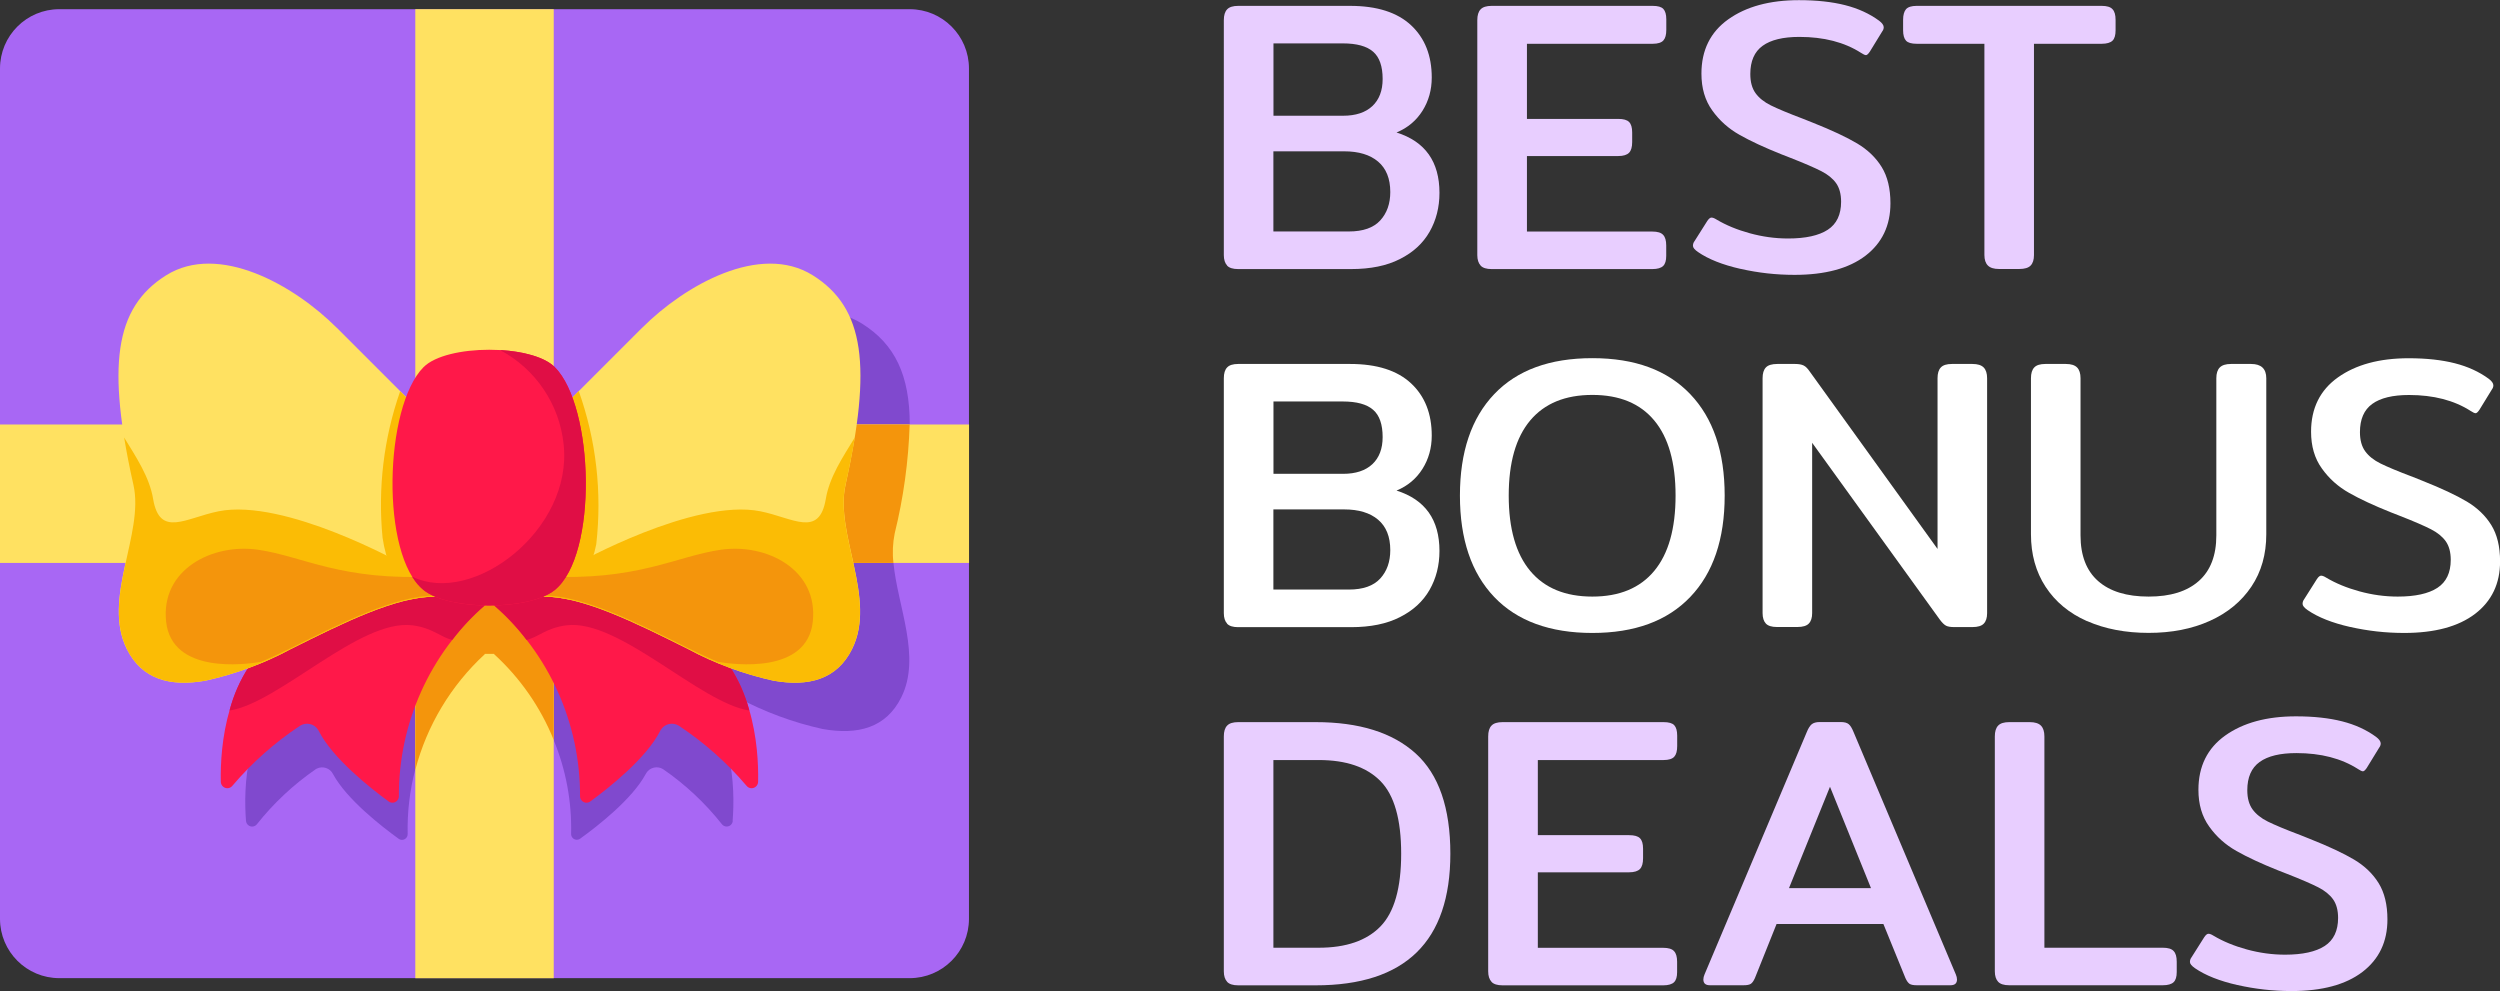
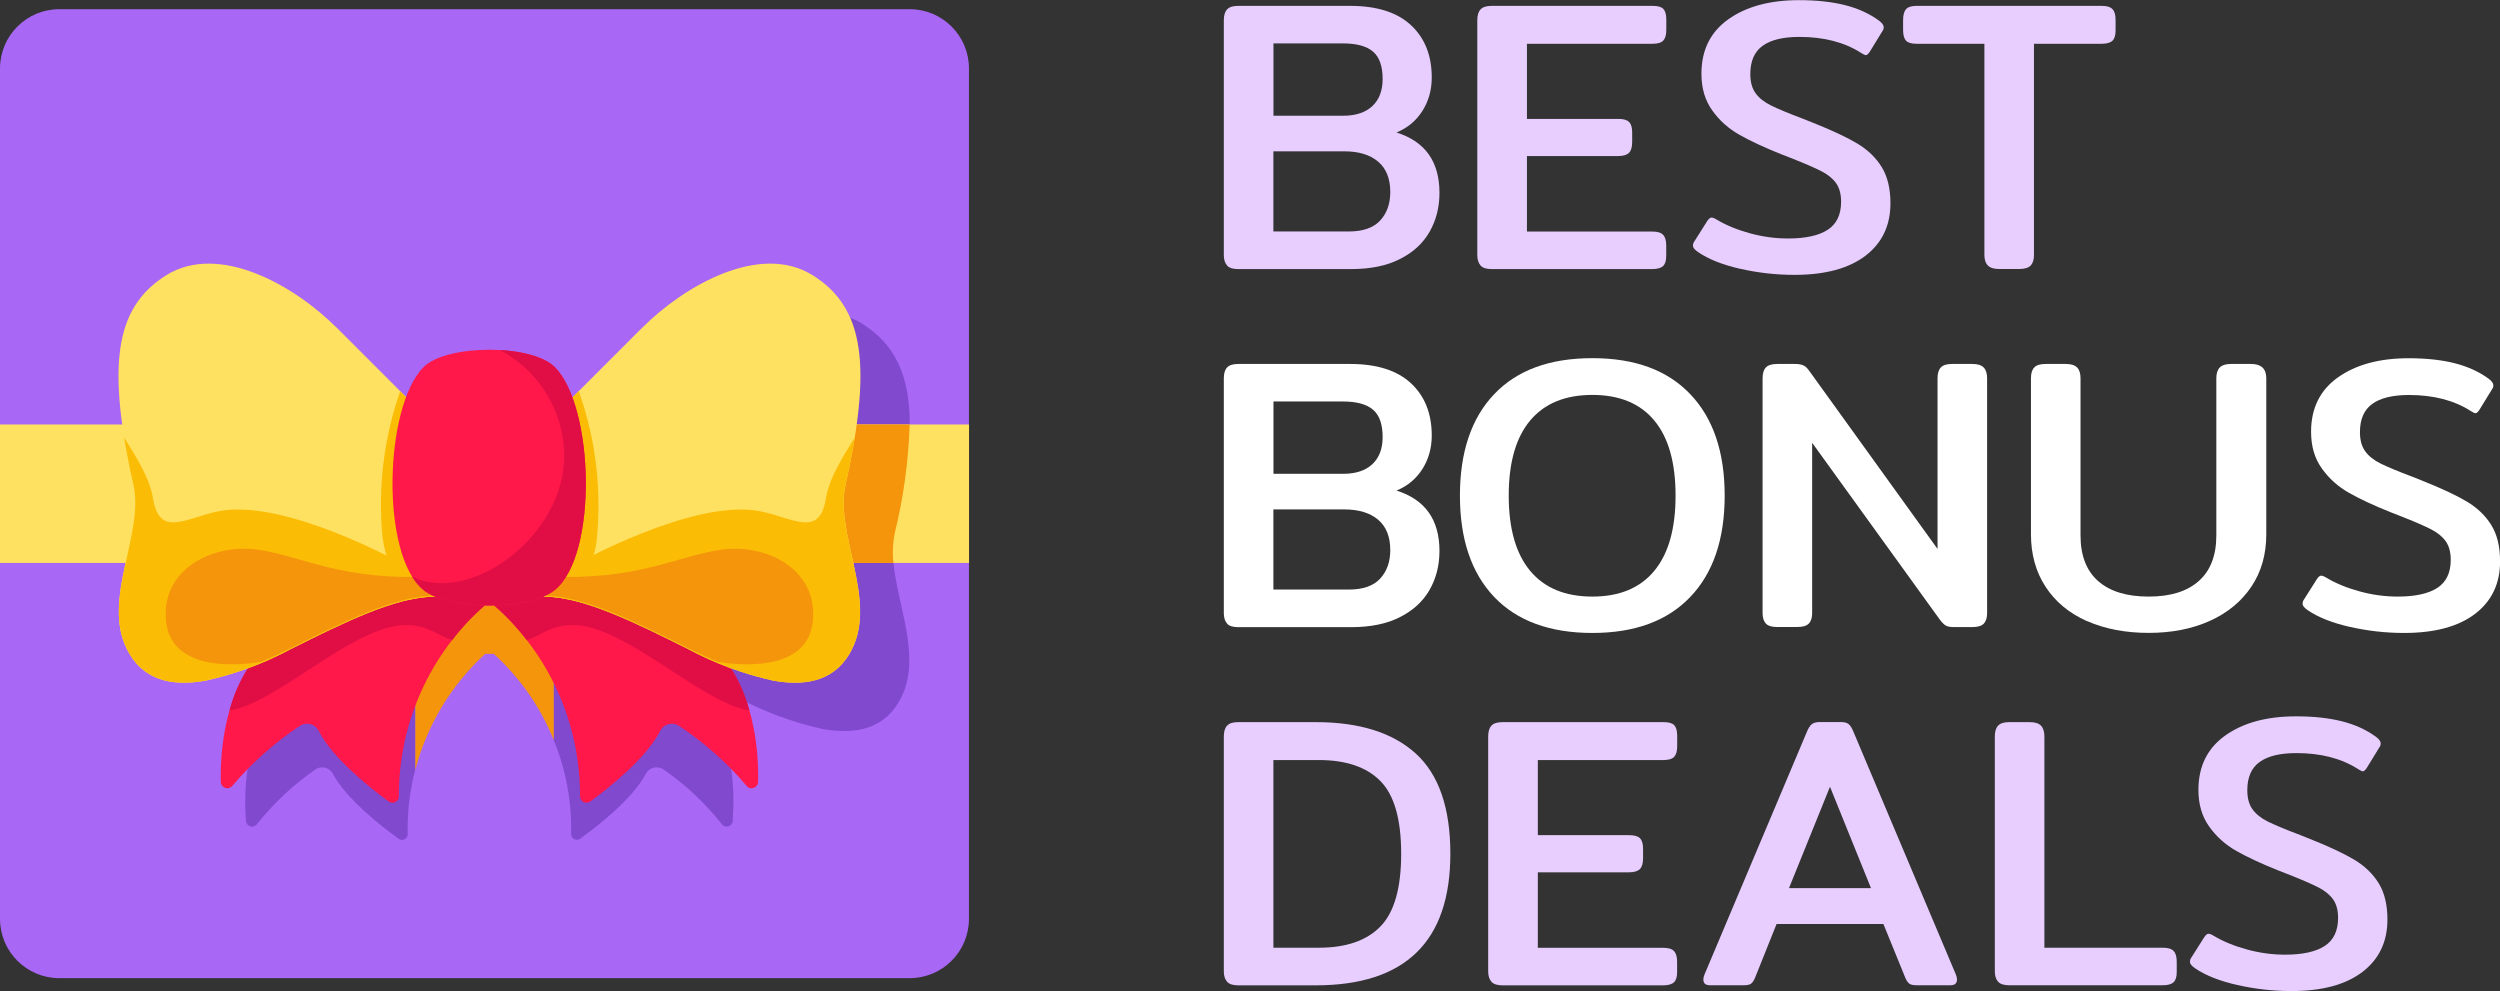
<svg xmlns="http://www.w3.org/2000/svg" id="Layer_2" data-name="Layer 2" viewBox="0 0 323.8 128.36">
  <rect x="0" y="0" width="323.8" height="128.36" fill="#333333" stroke="none" />
  <defs>
    <style>
      .cls-1 {
        fill: #fbbc05;
      }

      .cls-1, .cls-2, .cls-3, .cls-4, .cls-5, .cls-6, .cls-7, .cls-8, .cls-9 {
        stroke-width: 0px;
      }

      .cls-2 {
        fill: #e8ceff;
      }

      .cls-3 {
        fill: #e00e45;
      }

      .cls-4 {
        fill: #ff1849;
      }

      .cls-5 {
        fill: #f4950c;
      }

      .cls-6 {
        fill: #fff;
      }

      .cls-7 {
        fill: #ffe161;
      }

      .cls-8 {
        fill: #a867f4;
      }

      .cls-9 {
        fill: #8049ce;
      }
    </style>
  </defs>
  <g id="Layer_1-2" data-name="Layer 1">
    <g>
      <path class="cls-2" d="m158.94,34.39c-.28-.3-.43-.75-.43-1.35V2.61c0-.63.14-1.1.43-1.4.28-.3.76-.45,1.43-.45h14.49c3.48,0,6.11.84,7.9,2.51,1.79,1.67,2.68,3.93,2.68,6.77,0,1.6-.4,3.04-1.2,4.31-.8,1.27-1.92,2.21-3.36,2.81,3.71,1.17,5.56,3.78,5.56,7.82,0,1.87-.43,3.55-1.28,5.04-.85,1.49-2.13,2.67-3.84,3.53-1.7.87-3.81,1.3-6.32,1.3h-14.64c-.67,0-1.15-.15-1.43-.45Zm15.02-19.4c1.64,0,2.9-.42,3.79-1.25.89-.84,1.33-2.01,1.33-3.51,0-1.64-.41-2.82-1.23-3.53-.82-.72-2.13-1.08-3.94-1.08h-8.97v9.37h9.02Zm.75,14.99c1.84,0,3.19-.48,4.06-1.43.87-.95,1.3-2.18,1.3-3.68,0-1.74-.53-3.05-1.58-3.94-1.05-.89-2.52-1.33-4.39-1.33h-9.17v10.38h9.78Z" />
      <path class="cls-2" d="m191.77,34.39c-.28-.3-.43-.75-.43-1.35V2.61c0-.63.14-1.1.43-1.4.28-.3.76-.45,1.43-.45h20.86c.67,0,1.13.13,1.38.4.25.27.38.72.38,1.35v1.35c0,.64-.12,1.09-.38,1.38-.25.28-.71.43-1.38.43h-16.29v9.73h11.83c.67,0,1.14.13,1.4.4.27.27.4.72.4,1.35v1.25c0,.64-.13,1.1-.4,1.38-.27.28-.74.43-1.4.43h-11.83v9.78h16.24c.67,0,1.14.14,1.4.43.27.28.4.74.4,1.38v1.35c0,.6-.13,1.04-.4,1.3s-.74.4-1.4.4h-20.81c-.67,0-1.15-.15-1.43-.45Z" />
      <path class="cls-2" d="m225.41,34.82c-2.29-.52-4.12-1.24-5.49-2.18-.43-.3-.65-.57-.65-.8s.07-.43.2-.6l1.65-2.61c.2-.3.38-.45.55-.45s.38.08.65.25c1.24.74,2.67,1.33,4.31,1.78,1.64.45,3.29.68,4.96.68,2.27,0,3.99-.38,5.14-1.13,1.15-.75,1.73-1.96,1.73-3.63,0-1-.22-1.8-.65-2.41-.43-.6-1.07-1.12-1.91-1.55-.84-.43-2.19-1.02-4.06-1.75l-1.15-.45c-2.17-.87-3.97-1.7-5.39-2.51-1.42-.8-2.6-1.85-3.53-3.16-.94-1.3-1.4-2.89-1.4-4.76,0-3.04,1.16-5.39,3.48-7.04,2.32-1.65,5.37-2.48,9.15-2.48,2.31,0,4.3.22,5.99.65,1.69.43,3.15,1.1,4.39,2.01.4.3.6.59.6.85,0,.2-.07.38-.2.55l-1.6,2.61c-.2.3-.37.45-.5.45s-.35-.1-.65-.3c-2.14-1.37-4.8-2.06-7.97-2.06-2.11,0-3.69.38-4.76,1.15-1.07.77-1.6,1.99-1.6,3.66,0,1.04.23,1.86.68,2.48.45.62,1.11,1.15,1.98,1.58.87.43,2.27,1.02,4.21,1.75l1.25.5c2.44.97,4.34,1.86,5.72,2.68,1.37.82,2.43,1.84,3.18,3.06.75,1.22,1.13,2.78,1.13,4.69,0,2.88-1.08,5.14-3.23,6.79-2.16,1.65-5.22,2.48-9.2,2.48-2.37,0-4.7-.26-6.99-.78Z" />
      <path class="cls-2" d="m257.47,34.39c-.3-.3-.45-.75-.45-1.35V5.67h-8.77c-.67,0-1.13-.13-1.38-.4-.25-.27-.38-.72-.38-1.35v-1.35c0-.63.13-1.09.38-1.38.25-.28.71-.43,1.38-.43h23.96c.67,0,1.14.14,1.4.43.27.28.4.74.4,1.38v1.35c0,.64-.13,1.09-.4,1.35s-.74.4-1.4.4h-8.77v27.37c0,.6-.14,1.05-.43,1.35-.28.3-.78.45-1.48.45h-2.61c-.67,0-1.15-.15-1.45-.45Z" />
    </g>
    <g>
      <path class="cls-6" d="m158.94,80.77c-.28-.3-.43-.75-.43-1.35v-30.43c0-.63.14-1.1.43-1.4.28-.3.76-.45,1.43-.45h14.49c3.48,0,6.11.84,7.9,2.51,1.79,1.67,2.68,3.93,2.68,6.77,0,1.6-.4,3.04-1.2,4.31-.8,1.27-1.92,2.21-3.36,2.81,3.71,1.17,5.56,3.78,5.56,7.82,0,1.87-.43,3.55-1.28,5.04-.85,1.49-2.13,2.67-3.84,3.53-1.7.87-3.81,1.3-6.32,1.3h-14.64c-.67,0-1.15-.15-1.43-.45Zm15.02-19.4c1.64,0,2.9-.42,3.79-1.25.89-.84,1.33-2.01,1.33-3.51,0-1.64-.41-2.82-1.23-3.53-.82-.72-2.13-1.08-3.94-1.08h-8.97v9.37h9.02Zm.75,14.99c1.84,0,3.19-.48,4.06-1.43.87-.95,1.3-2.18,1.3-3.68,0-1.74-.53-3.05-1.58-3.94-1.05-.89-2.52-1.33-4.39-1.33h-9.17v10.38h9.78Z" />
      <path class="cls-6" d="m193.53,77.32c-2.96-3.11-4.44-7.49-4.44-13.13s1.48-10.03,4.44-13.14c2.96-3.11,7.19-4.66,12.71-4.66s9.71,1.55,12.68,4.66c2.97,3.11,4.46,7.49,4.46,13.14s-1.49,10.03-4.46,13.13c-2.97,3.11-7.2,4.66-12.68,4.66s-9.75-1.55-12.71-4.66Zm20.73-3.38c1.84-2.22,2.76-5.47,2.76-9.75s-.92-7.52-2.76-9.73c-1.84-2.21-4.51-3.31-8.02-3.31s-6.19,1.1-8.05,3.31c-1.85,2.21-2.78,5.45-2.78,9.73s.93,7.53,2.78,9.75c1.85,2.22,4.54,3.33,8.05,3.33s6.18-1.11,8.02-3.33Z" />
      <path class="cls-6" d="m228.72,80.77c-.28-.3-.43-.75-.43-1.35v-30.43c0-.63.14-1.1.43-1.4.28-.3.78-.45,1.48-.45h2.31c.47,0,.84.07,1.1.2.27.13.53.4.8.8l16.54,22.96v-22.11c0-.63.14-1.1.43-1.4.28-.3.76-.45,1.43-.45h2.66c.67,0,1.15.15,1.45.45.3.3.45.77.45,1.4v30.43c0,.6-.14,1.05-.43,1.35-.28.3-.78.45-1.48.45h-2.36c-.47,0-.82-.06-1.05-.18-.23-.12-.5-.38-.8-.78l-16.54-22.91v22.06c0,.6-.14,1.05-.43,1.35-.28.3-.78.45-1.48.45h-2.66c-.67,0-1.15-.15-1.43-.45Z" />
      <path class="cls-6" d="m270.31,80.45c-2.31-1.02-4.09-2.5-5.36-4.44-1.27-1.94-1.9-4.21-1.9-6.82v-20.2c0-.63.14-1.1.43-1.4.28-.3.76-.45,1.43-.45h2.66c.67,0,1.15.15,1.45.45.3.3.45.77.45,1.4v20.35c0,2.61.76,4.58,2.28,5.92,1.52,1.34,3.7,2.01,6.54,2.01s4.97-.67,6.49-2.01c1.52-1.34,2.28-3.31,2.28-5.92v-20.35c0-.63.15-1.1.45-1.4.3-.3.78-.45,1.45-.45h2.61c1.3,0,1.96.62,1.96,1.85v20.2c0,2.61-.64,4.87-1.93,6.79-1.29,1.92-3.08,3.4-5.39,4.44-2.31,1.04-4.95,1.55-7.92,1.55s-5.67-.51-7.97-1.53Z" />
      <path class="cls-6" d="m304.37,81.2c-2.29-.52-4.12-1.24-5.49-2.18-.43-.3-.65-.57-.65-.8s.07-.43.2-.6l1.65-2.61c.2-.3.38-.45.55-.45s.38.08.65.25c1.24.74,2.67,1.33,4.31,1.78,1.64.45,3.29.68,4.96.68,2.27,0,3.99-.38,5.14-1.13,1.15-.75,1.73-1.96,1.73-3.63,0-1-.22-1.8-.65-2.41-.43-.6-1.07-1.12-1.91-1.55-.84-.43-2.19-1.02-4.06-1.75l-1.15-.45c-2.17-.87-3.97-1.7-5.39-2.51-1.42-.8-2.6-1.85-3.53-3.16-.94-1.3-1.4-2.89-1.4-4.76,0-3.04,1.16-5.39,3.48-7.04,2.32-1.65,5.37-2.48,9.15-2.48,2.31,0,4.3.22,5.99.65,1.69.43,3.15,1.1,4.39,2.01.4.3.6.59.6.85,0,.2-.07.38-.2.55l-1.6,2.61c-.2.3-.37.45-.5.45s-.35-.1-.65-.3c-2.14-1.37-4.8-2.06-7.97-2.06-2.11,0-3.69.38-4.76,1.15-1.07.77-1.6,1.99-1.6,3.66,0,1.04.23,1.86.68,2.48.45.62,1.11,1.15,1.98,1.58.87.43,2.27,1.02,4.21,1.75l1.25.5c2.44.97,4.34,1.86,5.72,2.68,1.37.82,2.43,1.84,3.18,3.06.75,1.22,1.13,2.78,1.13,4.69,0,2.88-1.08,5.14-3.23,6.79-2.16,1.65-5.22,2.48-9.2,2.48-2.37,0-4.7-.26-6.99-.78Z" />
    </g>
    <g>
      <path class="cls-2" d="m158.94,127.16c-.28-.3-.43-.75-.43-1.35v-30.43c0-.63.14-1.1.43-1.4.28-.3.76-.45,1.43-.45h10.03c5.65,0,9.97,1.35,12.96,4.06,2.99,2.71,4.49,7.04,4.49,12.98,0,11.36-5.82,17.05-17.45,17.05h-10.03c-.67,0-1.15-.15-1.43-.45Zm11.86-4.41c3.54,0,6.21-.92,8-2.76,1.79-1.84,2.68-4.98,2.68-9.42s-.89-7.58-2.68-9.4c-1.79-1.82-4.45-2.73-8-2.73h-5.87v24.31h5.87Z" />
      <path class="cls-2" d="m193.18,127.16c-.28-.3-.43-.75-.43-1.35v-30.43c0-.63.14-1.1.43-1.4.28-.3.76-.45,1.43-.45h20.86c.67,0,1.13.13,1.38.4.25.27.38.72.38,1.35v1.35c0,.64-.12,1.09-.38,1.38-.25.28-.71.43-1.38.43h-16.29v9.73h11.83c.67,0,1.14.13,1.4.4.27.27.4.72.4,1.35v1.25c0,.64-.13,1.1-.4,1.38-.27.28-.74.43-1.4.43h-11.83v9.78h16.24c.67,0,1.14.14,1.4.43.27.28.4.74.4,1.38v1.35c0,.6-.13,1.04-.4,1.3s-.74.4-1.4.4h-20.81c-.67,0-1.15-.15-1.43-.45Z" />
      <path class="cls-2" d="m220.62,126.86c0-.2.05-.42.15-.65l13.24-31.38c.2-.5.42-.84.65-1.03.23-.18.57-.28,1-.28h2.76c.47,0,.81.09,1.03.28.22.18.43.53.63,1.03l13.24,31.38c.1.23.15.45.15.65,0,.5-.28.75-.85.75h-4.36c-.43,0-.74-.06-.93-.18-.18-.12-.36-.36-.53-.73l-2.86-7.02h-13.84l-2.81,7.02c-.17.37-.34.61-.53.73-.18.12-.49.18-.93.18h-4.36c-.57,0-.85-.25-.85-.75Zm21.71-11.83l-5.31-13.13-5.31,13.13h10.63Z" />
      <path class="cls-2" d="m258.8,127.16c-.28-.3-.43-.75-.43-1.35v-30.43c0-.63.14-1.1.43-1.4.28-.3.76-.45,1.43-.45h2.66c.67,0,1.15.15,1.45.45.3.3.45.77.45,1.4v27.37h15.34c.67,0,1.14.14,1.4.43.27.28.4.74.4,1.38v1.35c0,.6-.13,1.04-.4,1.3s-.74.4-1.4.4h-19.9c-.67,0-1.15-.15-1.43-.45Z" />
      <path class="cls-2" d="m289.78,127.58c-2.29-.52-4.12-1.24-5.49-2.18-.43-.3-.65-.57-.65-.8s.07-.43.2-.6l1.65-2.61c.2-.3.38-.45.55-.45s.38.08.65.25c1.24.74,2.67,1.33,4.31,1.78,1.64.45,3.29.68,4.96.68,2.27,0,3.99-.38,5.14-1.13,1.15-.75,1.73-1.96,1.73-3.63,0-1-.22-1.8-.65-2.41-.43-.6-1.07-1.12-1.91-1.55-.84-.43-2.19-1.02-4.06-1.75l-1.15-.45c-2.17-.87-3.97-1.7-5.39-2.51-1.42-.8-2.6-1.85-3.53-3.16-.94-1.3-1.4-2.89-1.4-4.76,0-3.04,1.16-5.39,3.48-7.04,2.32-1.65,5.37-2.48,9.15-2.48,2.31,0,4.3.22,5.99.65,1.69.43,3.15,1.1,4.39,2.01.4.3.6.59.6.85,0,.2-.07.38-.2.55l-1.6,2.61c-.2.3-.37.45-.5.45s-.35-.1-.65-.3c-2.14-1.37-4.8-2.06-7.97-2.06-2.11,0-3.69.38-4.76,1.15-1.07.77-1.6,1.99-1.6,3.66,0,1.04.23,1.86.68,2.48.45.62,1.11,1.15,1.98,1.58.87.43,2.27,1.02,4.21,1.75l1.25.5c2.44.97,4.34,1.86,5.72,2.68,1.37.82,2.43,1.84,3.18,3.06.75,1.22,1.13,2.78,1.13,4.69,0,2.88-1.08,5.14-3.23,6.79-2.16,1.65-5.22,2.48-9.2,2.48-2.37,0-4.7-.26-6.99-.78Z" />
    </g>
    <g>
      <path class="cls-8" d="m7.68,1.19h110.14c4.24,0,7.68,3.44,7.68,7.68v110.14c0,4.24-3.44,7.68-7.68,7.68H7.68c-4.24,0-7.68-3.44-7.68-7.68V8.88C0,4.63,3.44,1.19,7.68,1.19Z" />
      <g>
        <path class="cls-9" d="m45.13,83.05h8.66v16.59c-.72,2.73-1.05,5.55-.99,8.38.01.41-.31.75-.72.76-.17,0-.34-.05-.47-.16-2.2-1.59-6.71-5.1-8.47-8.35-.38-.78-1.33-1.1-2.11-.72-.05.02-.09.05-.14.08-2.88,1.99-5.45,4.39-7.62,7.13-.27.34-.77.4-1.11.12-.18-.14-.28-.35-.3-.57-.33-4.24-.15-13.15,6.26-18.26,1.68-1.33,6.99-4.99,6.99-4.99h0Z" />
        <path class="cls-9" d="m94.91,106.31c-.03.44-.4.77-.84.74-.22-.01-.43-.12-.57-.3-2.17-2.74-4.74-5.15-7.62-7.13-.74-.46-1.71-.23-2.17.5-.03.04-.05.09-.08.14-1.75,3.25-6.26,6.76-8.47,8.35-.32.25-.79.19-1.03-.13-.11-.13-.16-.3-.16-.47.1-4.18-.67-8.33-2.27-12.19v-12.77h9.94s5.31,3.66,6.99,4.99c6.42,5.11,6.6,14.02,6.26,18.26h0Z" />
        <g>
          <path class="cls-9" d="m111.64,41.91c-6.8-4.25-16.55,1.26-22.08,6.8l-6.28,6.27h34.55c0-6.39-1.92-10.4-6.19-13.07h0Z" />
          <path class="cls-9" d="m76.81,83.53c5.07,0,11.89,3.4,18.69,6.8,3.48,1.86,7.19,3.24,11.04,4.09,4.57.81,8.22-.14,10.19-4.09,2.63-5.25-.47-11.77-1.01-17.42h-38.92v10.62Z" />
        </g>
      </g>
-       <path class="cls-7" d="m53.79,1.19h17.93v125.51h-17.93V1.19Z" />
      <path class="cls-7" d="m0,54.98h125.51v17.93H0v-17.93Z" />
      <path class="cls-5" d="m115.88,69.09c1.14-4.62,1.79-9.35,1.94-14.11h-34.55l-6.47,6.47v11.46h38.92c-.15-1.27-.09-2.56.16-3.82h0Z" />
      <g>
        <path class="cls-5" d="m53.79,78.03v21.68c1.5-5.75,4.63-10.95,9-14.98v-.04c.4,0,.8,0,1.21,0v.04c3.37,3.08,6.01,6.87,7.72,11.11v-17.81h-17.93Z" />
        <path class="cls-4" d="m90.37,81.85c7.16,5.29,7.92,14.79,7.82,19.41-.01.47-.4.84-.86.83-.26,0-.5-.13-.66-.34-2.53-2.98-5.48-5.59-8.74-7.75-.79-.5-1.84-.27-2.34.52-.03.05-.06.11-.09.16-1.79,3.53-6.64,7.37-9.04,9.12-.37.28-.9.2-1.17-.18-.11-.14-.16-.32-.16-.49.03-9.44-4.01-18.44-11.09-24.69v-1.7h18.69s5.8,3.73,7.65,5.1h0Z" />
        <path class="cls-3" d="m64.03,76.75v1.7c1.55,1.32,2.95,2.8,4.17,4.43,1.52-.34,2.51-1.55,5.17-1.89,6.8-.85,17.26,10.05,23.68,11.04-1.03-4.05-3.39-7.63-6.69-10.19-1.84-1.37-7.65-5.1-7.65-5.1h-18.69Z" />
        <path class="cls-4" d="m36.42,81.85c-7.16,5.29-7.92,14.79-7.82,19.41.01.47.4.84.86.83.26,0,.5-.13.66-.34,2.53-2.98,5.48-5.59,8.74-7.75.79-.5,1.84-.27,2.34.52.03.05.06.11.09.16,1.79,3.53,6.64,7.37,9.04,9.12.37.28.9.2,1.17-.18.11-.14.16-.32.16-.49-.03-9.44,4.01-18.44,11.09-24.69v-1.7h-18.69s-5.8,3.73-7.65,5.1Z" />
        <path class="cls-3" d="m62.75,76.75v1.7c-1.55,1.32-2.95,2.8-4.17,4.43-1.52-.34-2.51-1.55-5.17-1.89-6.8-.85-17.26,10.05-23.68,11.04,1.03-4.05,3.39-7.63,6.69-10.19,1.84-1.37,7.65-5.1,7.65-5.1h18.69Z" />
        <path class="cls-7" d="m43.61,42.45c-5.54-5.54-15.29-11.04-22.08-6.8s-7.64,11.89-4.25,27.18c1.4,6.32-4.1,14.74-.85,21.24,1.97,3.94,5.63,4.9,10.19,4.09,3.85-.85,7.57-2.22,11.04-4.09,6.8-3.4,13.62-6.8,18.69-6.8v-22.09l-12.74-12.74Z" />
        <path class="cls-1" d="m16.43,84.07c1.97,3.94,5.62,4.9,10.19,4.09,3.85-.85,7.57-2.22,11.04-4.09,6.8-3.4,13.62-6.8,18.69-6.8v-5.09l-4.25.84s-15.2-8.51-23.78-6.8c-4.25.85-7.64,3.48-8.49-1.61-.47-2.82-2.19-5.39-3.75-7.94.31,1.9.71,3.95,1.21,6.16,1.4,6.31-4.1,14.74-.85,21.23Z" />
        <path class="cls-1" d="m56.35,55.19v22.09c-1.12.01-2.24.15-3.34.41-1.85-2.33-3.04-5.11-3.46-8.05-.62-6.41.15-12.88,2.28-18.96l4.52,4.52Z" />
        <path class="cls-5" d="m56.35,74.64v2.5c-5.07,0-11.89,3.4-18.69,6.8-1.3.65-2.57,1.25-3.82,1.78h-.02c-2.16.37-11.54,1.58-12.3-5.18-.75-6.75,5.95-10.19,11.89-9.34,5.81.83,10.81,4.09,22.93,3.45Z" />
        <path class="cls-7" d="m83.18,42.45c5.54-5.54,15.29-11.04,22.08-6.8s7.64,11.89,4.25,27.18c-1.4,6.32,4.1,14.74.85,21.24-1.97,3.94-5.63,4.9-10.19,4.09-3.85-.85-7.57-2.22-11.04-4.09-6.8-3.4-13.62-6.8-18.69-6.8v-22.09l12.74-12.74Z" />
        <path class="cls-1" d="m77.23,70.48c-.52,2.66-1.71,5.14-3.46,7.2-1.09-.26-2.21-.39-3.34-.41v-22.09l4.53-4.53c2.26,6.35,3.03,13.13,2.27,19.82h0Z" />
        <path class="cls-1" d="m110.36,84.07c-1.97,3.94-5.62,4.9-10.19,4.09-3.85-.85-7.57-2.22-11.04-4.09-6.8-3.4-13.62-6.8-18.69-6.8v-5.09l4.25.84s15.2-8.51,23.78-6.8c4.25.85,7.64,3.48,8.49-1.61.47-2.82,2.19-5.39,3.75-7.94-.31,1.9-.71,3.95-1.21,6.16-1.4,6.31,4.09,14.74.85,21.23Z" />
        <path class="cls-5" d="m70.44,74.64v2.5c5.07,0,11.89,3.4,18.69,6.8,1.3.65,2.57,1.25,3.82,1.78h.02c2.16.37,11.54,1.58,12.3-5.18.75-6.75-5.95-10.19-11.89-9.34-5.81.83-10.81,4.09-22.93,3.45Z" />
        <path class="cls-4" d="m71.85,76.43c-3.3,2.67-13.69,2.67-16.99,0-5.62-4.54-5.1-23.77,0-28.88,3-3,13.99-3,16.99,0,5.1,5.1,5.62,24.34,0,28.88Z" />
        <path class="cls-3" d="m64.77,45.34c4.6,2.45,7.69,7.02,8.23,12.2,1.23,11.1-11.79,21.01-19.62,17.14.39.66.89,1.25,1.48,1.74,3.3,2.67,13.69,2.67,16.99,0,5.62-4.54,5.11-23.77,0-28.88-1.3-1.3-4.09-2.03-7.08-2.21Z" />
      </g>
    </g>
  </g>
</svg>